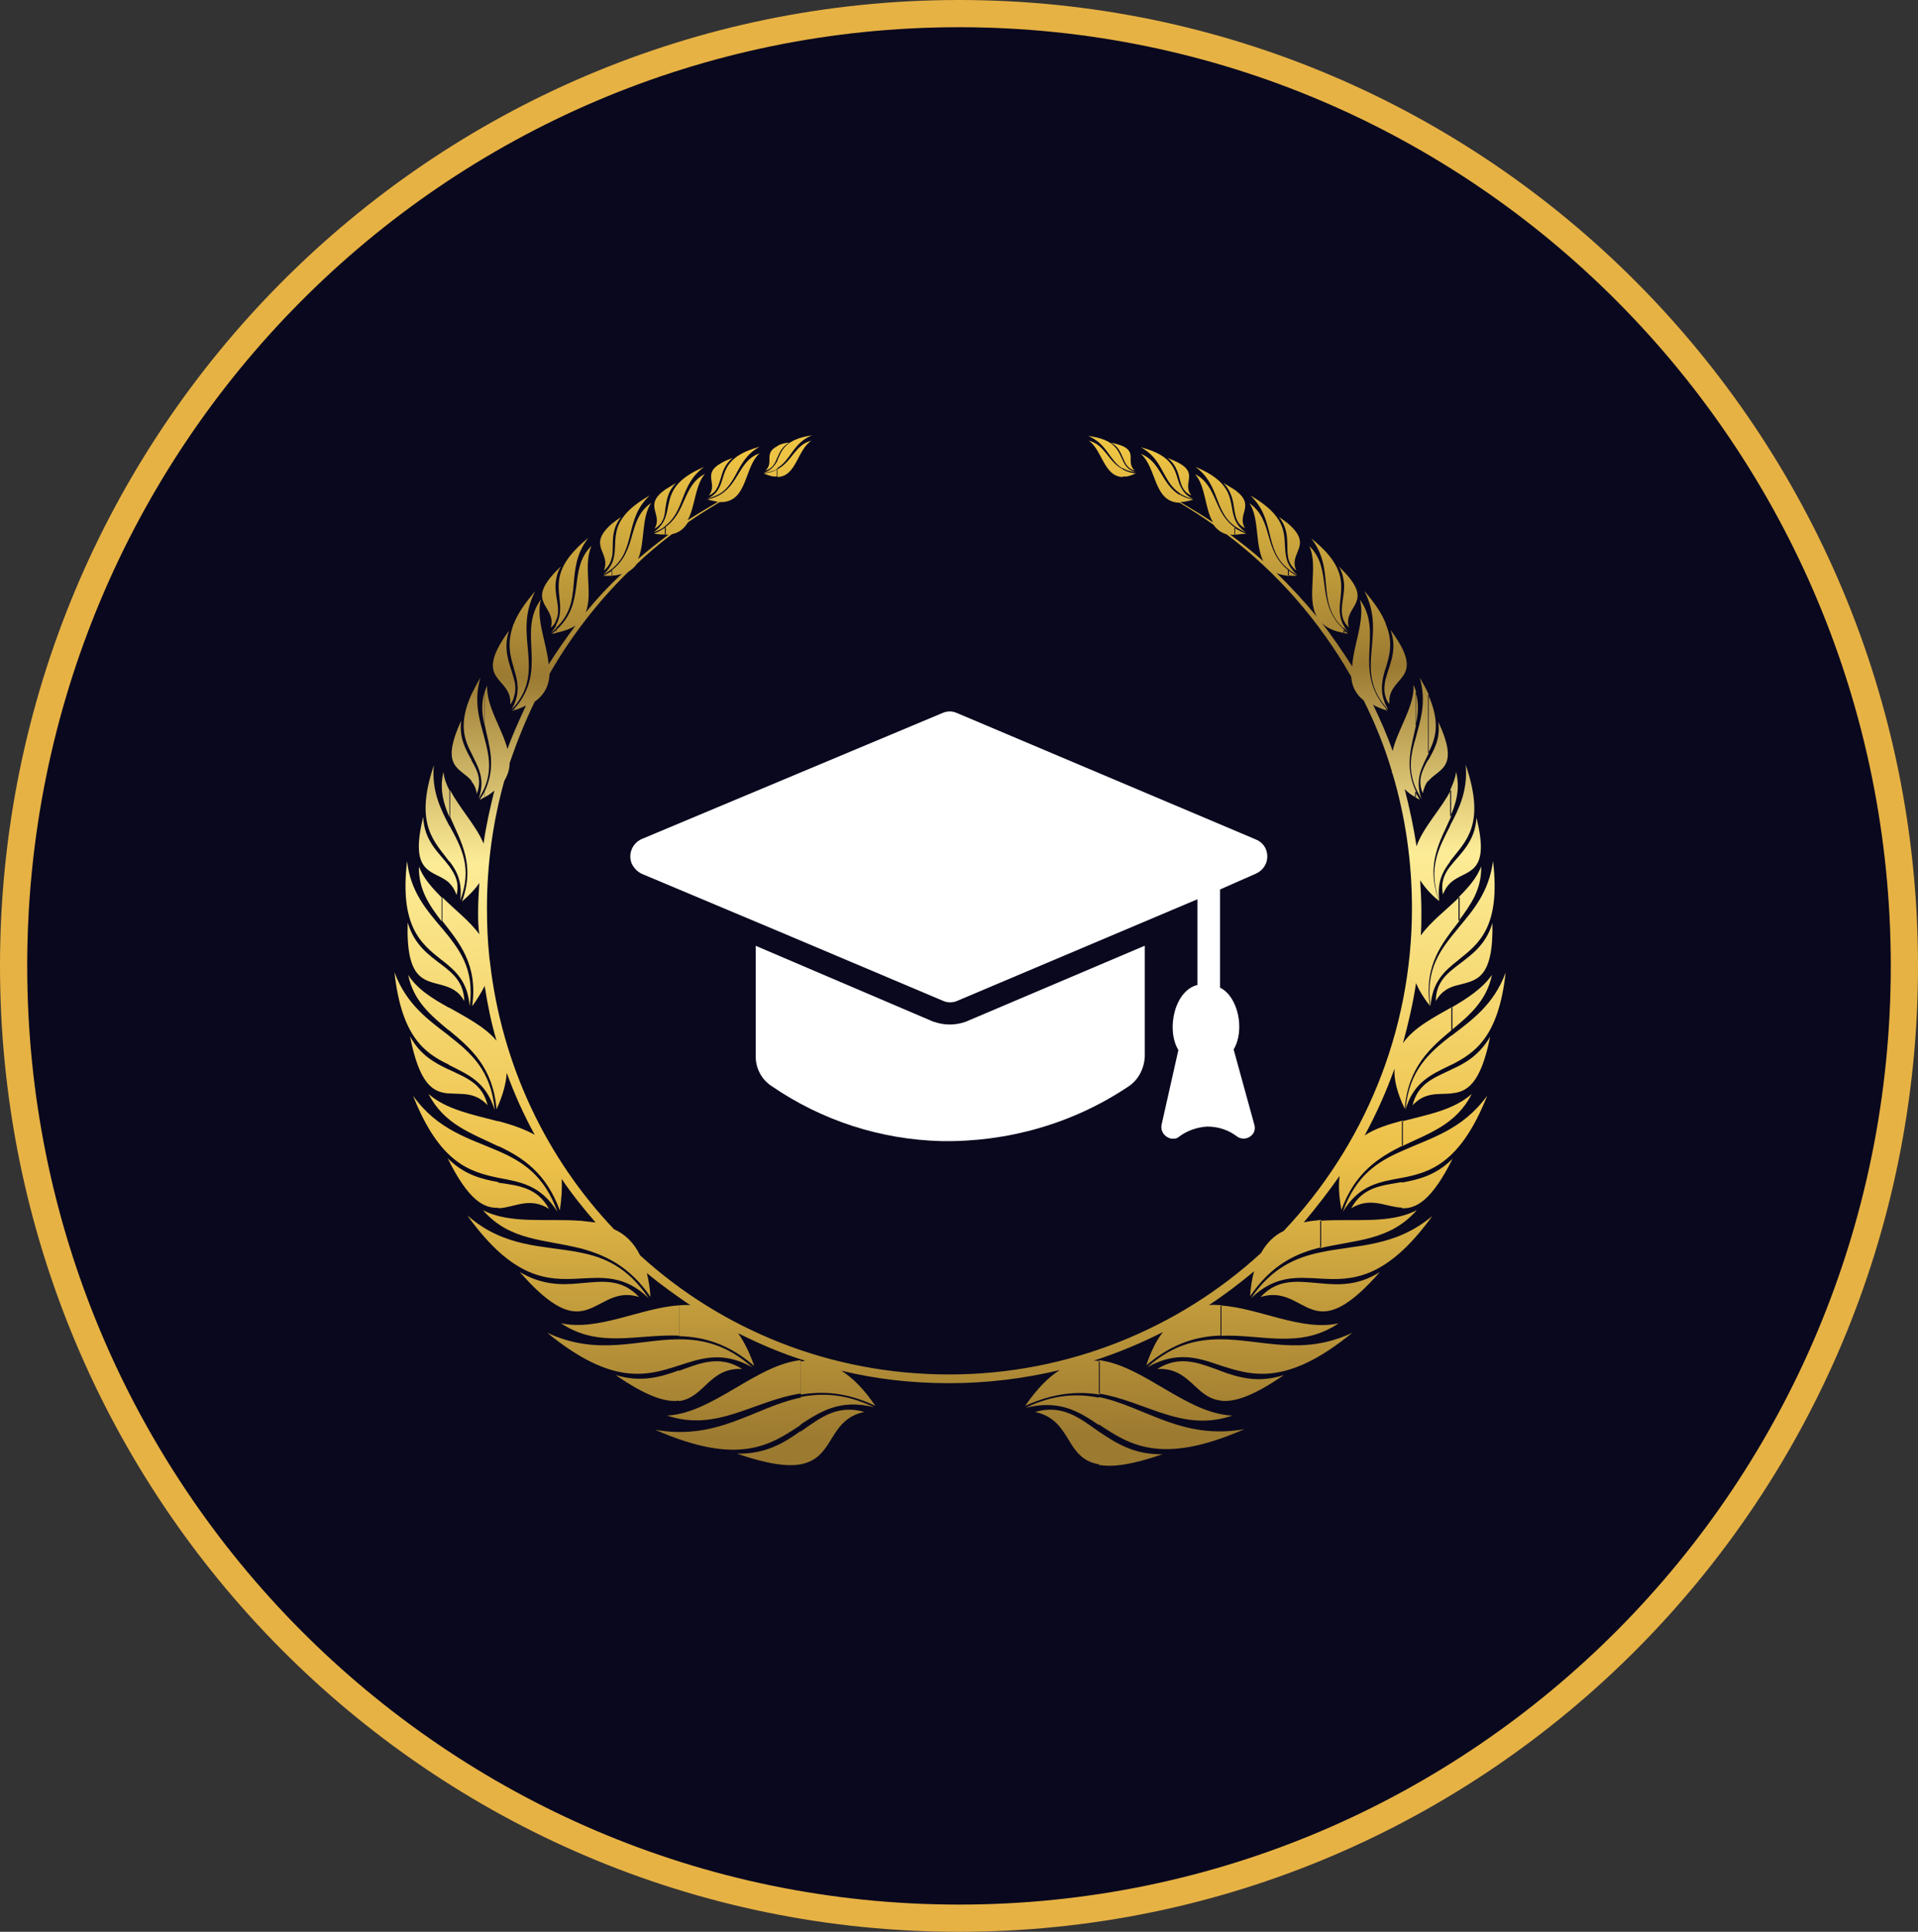
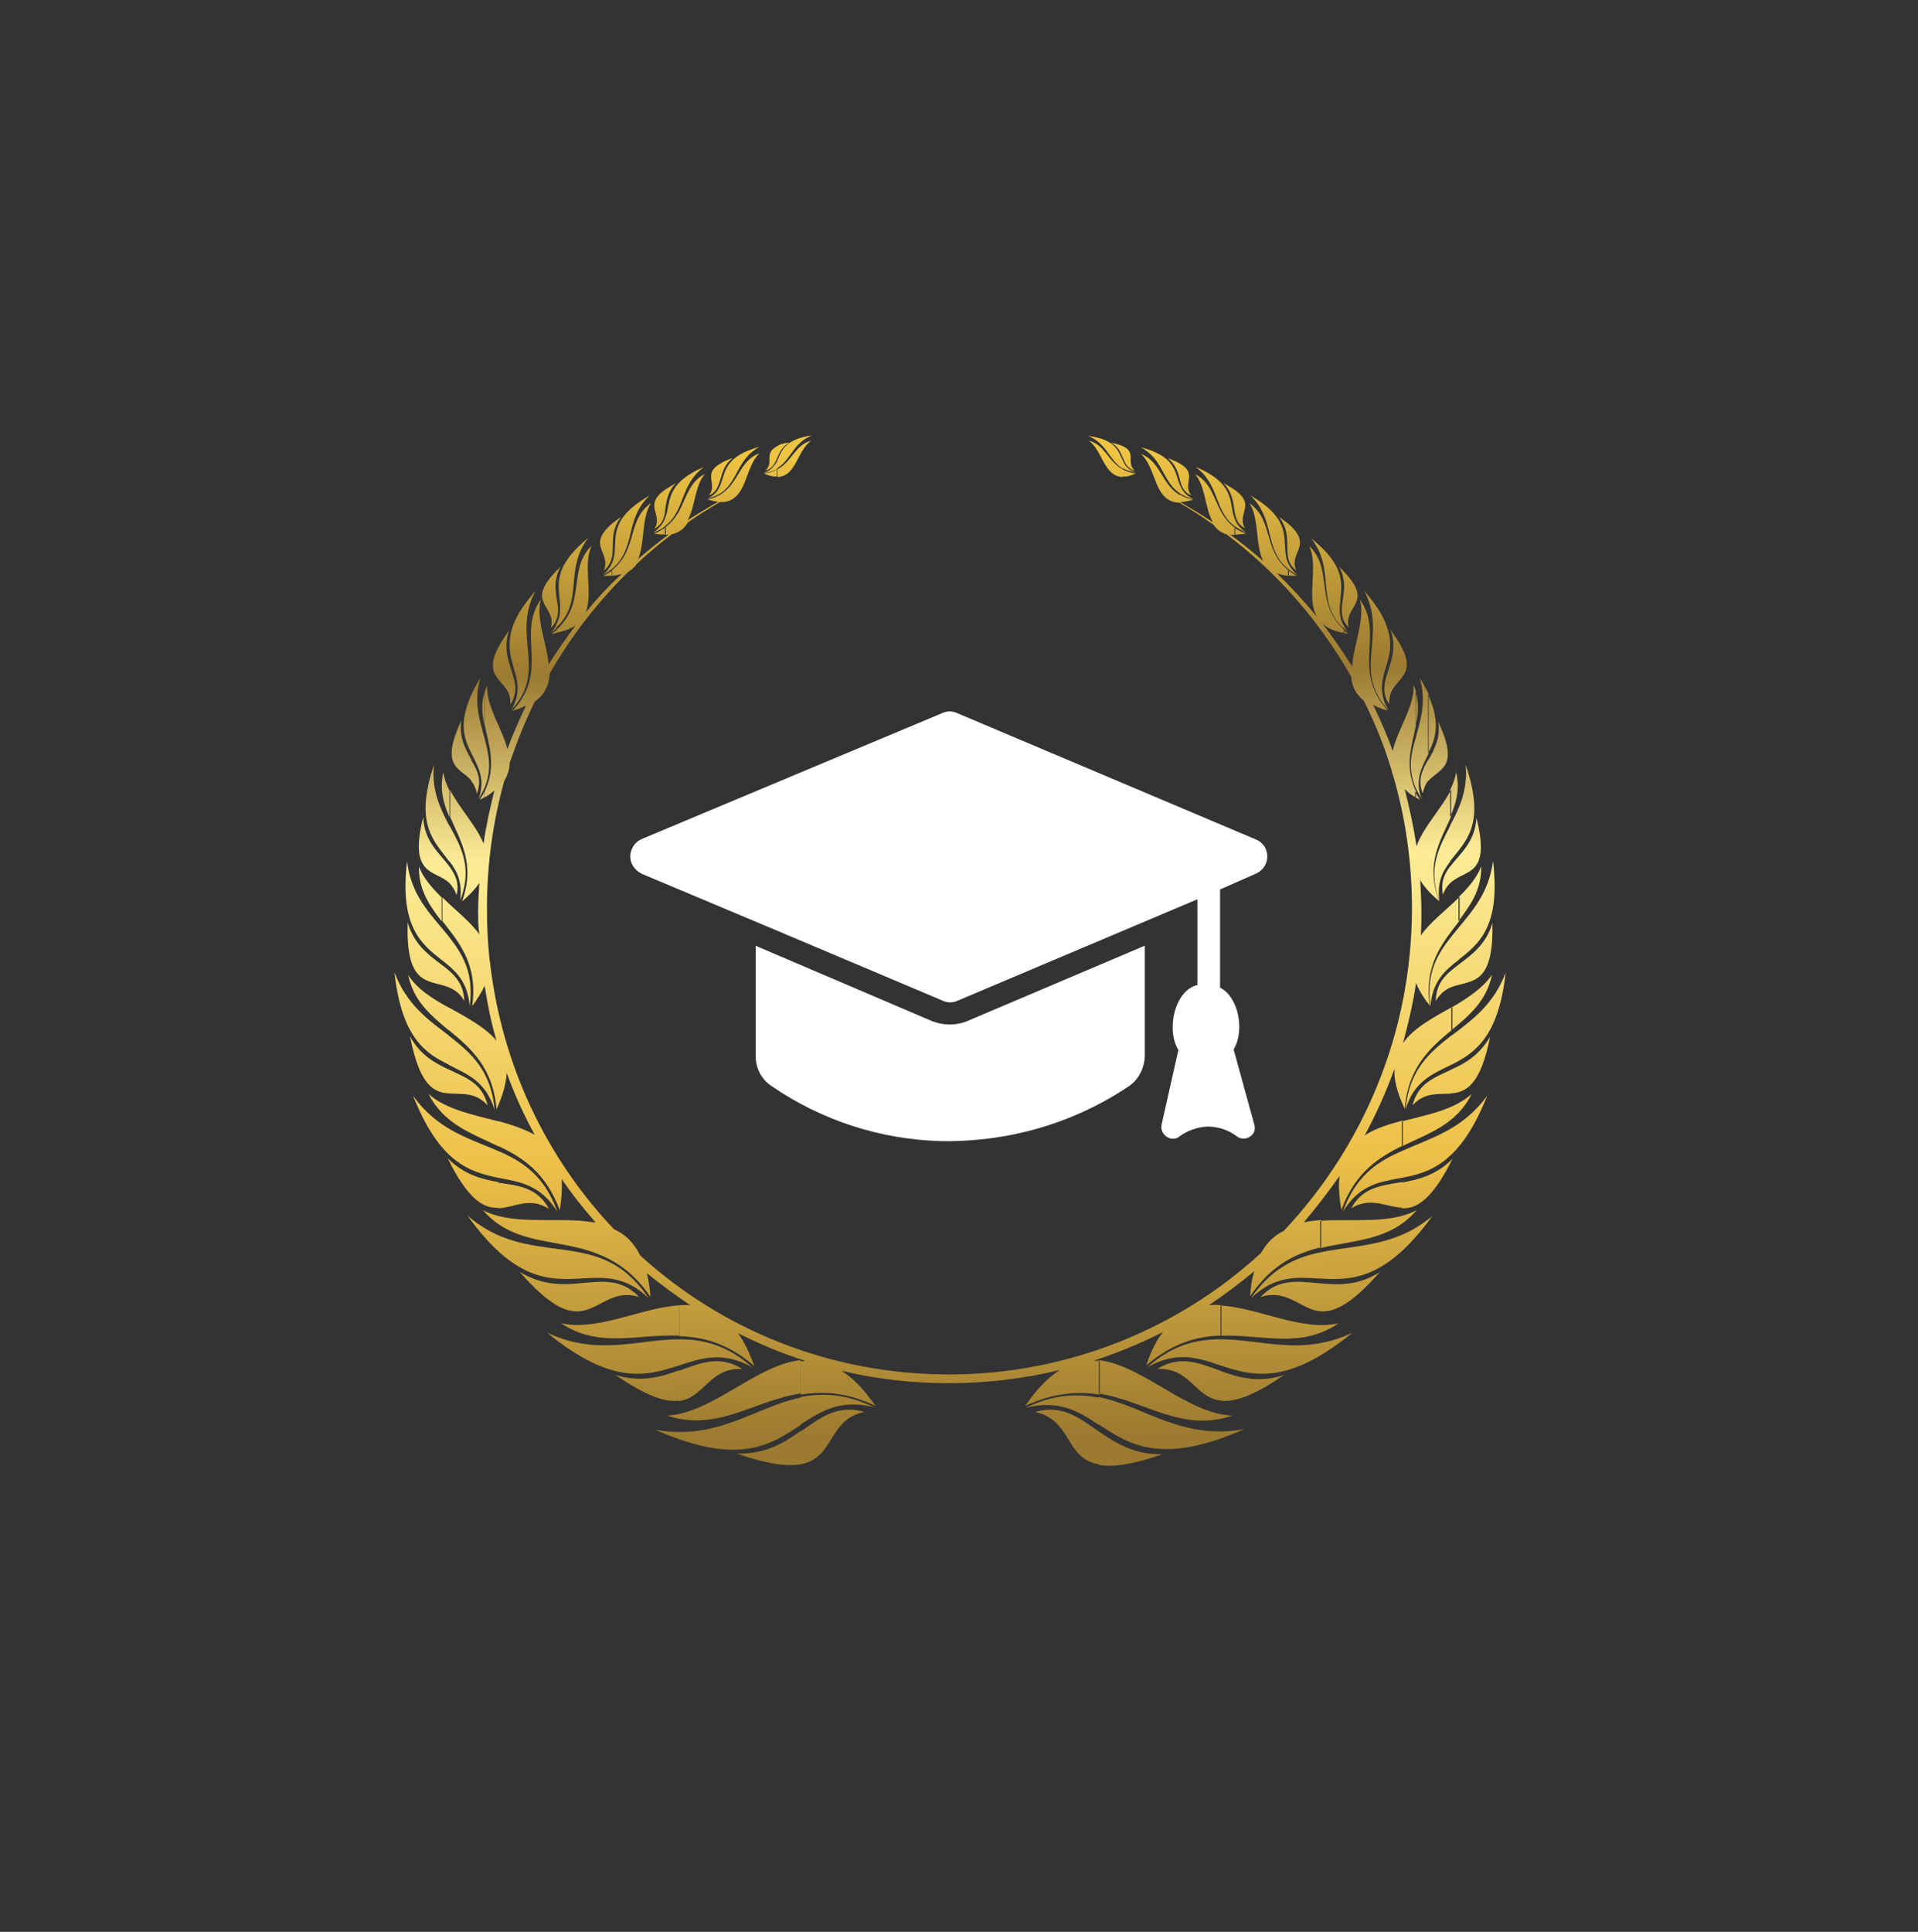
<svg xmlns="http://www.w3.org/2000/svg" width="141" height="142" viewBox="0 0 141 142" fill="none">
  <rect x="0" y="0" width="141" height="142" fill="#333333" stroke="none" />
-   <path d="M70.5 1C108.877 1 140 32.333 140 71C140 109.667 108.877 141 70.5 141C32.123 141 1 109.667 1 71C1 32.333 32.123 1 70.5 1Z" fill="#09081E" stroke="#E7B244" stroke-width="2" />
  <path d="M92.33 61.709L70.356 52.415C69.999 52.255 69.634 52.255 69.277 52.415L47.178 61.673C46.456 61.994 46.145 62.832 46.456 63.509C46.617 63.83 46.858 64.07 47.178 64.231C48.497 64.792 56.116 67.982 57.23 68.455L69.313 73.561C69.669 73.721 70.035 73.721 70.391 73.561L88.026 66.102V72.402C86.351 72.803 85.709 75.672 86.627 77.187L85.388 82.694C85.308 83.131 85.584 83.567 86.066 83.692C86.306 83.728 86.547 83.692 86.707 83.532C87.304 83.095 88.026 82.855 88.739 82.81C89.541 82.81 90.298 83.051 90.931 83.532C91.287 83.808 91.804 83.728 92.089 83.371C92.25 83.175 92.285 82.89 92.205 82.65L90.69 77.143C91.528 75.744 91.047 73.275 89.692 72.598V65.38L92.321 64.222C93.043 63.901 93.355 63.108 93.043 62.386C92.927 62.11 92.642 61.825 92.321 61.709H92.33Z" fill="white" />
  <path d="M68.636 75.111L55.555 69.524V77.66C55.555 78.533 55.991 79.371 56.749 79.852C60.42 82.365 64.724 83.764 69.197 83.88C74.063 83.96 78.848 82.606 82.92 79.888C83.678 79.406 84.114 78.569 84.159 77.651V69.515L70.997 75.103C70.24 75.379 69.402 75.379 68.645 75.103L68.636 75.111Z" fill="white" />
  <path fill-rule="evenodd" clip-rule="evenodd" d="M58.861 99.981C55.572 100.329 52.418 103.875 49.041 104.054C52.721 105.283 55.394 102.958 58.861 102.432V99.981ZM56.143 34.798C56.535 34.976 56.847 35.056 57.105 35.021V34.495C56.882 34.673 56.535 34.754 56.143 34.798ZM57.15 34.45C56.882 34.629 56.579 34.709 56.143 34.754C56.713 34.575 56.936 34.228 57.15 33.88V34.45ZM57.15 33.622C56.971 34.058 56.802 34.45 56.276 34.584C56.936 33.969 56.098 33.319 57.15 32.793V33.622ZM57.15 35.065V34.495C58.246 33.925 58.424 32.704 59.645 32.392C58.593 33.096 58.549 35.021 57.15 35.065ZM57.15 32.793V33.622C57.328 33.23 57.497 32.838 58.023 32.526C57.631 32.57 57.319 32.659 57.15 32.784V32.793ZM57.15 33.836V34.406C58.157 33.791 58.29 32.57 59.689 32C57.631 32.303 57.453 33.185 57.15 33.836ZM51.981 36.732C52.373 36.643 52.685 36.509 52.988 36.34C54.352 35.466 54.352 33.845 55.84 33.319C54.699 34.326 54.966 36.91 52.988 36.91H52.899C52.106 37.391 51.322 37.872 50.573 38.398C50.306 38.835 49.959 39.147 49.388 39.271C48.47 39.975 47.633 40.67 46.804 41.463C46.67 41.686 46.456 41.855 46.189 42.034C43.953 44.226 41.983 46.765 40.406 49.519C40.361 50.303 40.103 51.007 39.31 51.577C38.606 53.021 37.991 54.553 37.465 56.086C37.465 56.523 37.332 56.959 37.073 57.396C36.245 60.372 35.799 63.482 35.799 66.717C35.799 67.947 35.843 69.167 35.977 70.397C35.977 70.531 36.022 70.62 36.022 70.745C36.895 78.319 40.183 85.145 45.138 90.358C45.931 90.705 46.581 91.32 47.062 92.282C53.068 97.754 61.053 101.033 69.776 101.033C78.5 101.033 86.654 97.665 92.704 92.104C93.141 91.32 93.711 90.794 94.371 90.482C100.198 84.307 103.798 75.949 103.798 66.761C103.798 63.349 103.317 60.06 102.399 56.959C102.355 56.87 102.31 56.737 102.31 56.657C101.784 54.865 101.08 53.154 100.252 51.488C99.637 51.007 99.378 50.392 99.334 49.742C97.008 45.669 93.898 42.078 90.173 39.28C89.737 39.147 89.425 38.888 89.211 38.576C88.418 38.006 87.589 37.48 86.716 36.955C84.782 36.91 85.05 34.37 83.865 33.363C85.353 33.934 85.353 35.556 86.716 36.384V36.865V36.34C86.983 36.518 87.286 36.643 87.723 36.732C87.375 36.821 87.019 36.91 86.761 36.91C87.589 37.391 88.382 37.872 89.175 38.398C88.561 37.391 88.65 35.769 87.857 34.852C89.523 35.725 89.175 37.65 90.797 38.79V39.316C90.663 39.316 90.53 39.316 90.405 39.271C91.234 39.886 92.071 40.537 92.865 41.241C92.25 40.011 92.597 38.131 91.858 36.999C93.658 38.264 92.82 40.456 94.754 41.945V42.337C94.406 42.292 94.094 42.248 93.836 42.114C94.887 43.121 95.894 44.217 96.821 45.349C95.992 43.95 96.955 41.668 96.251 40.136C98.051 41.882 96.598 44.297 98.835 46.311V46.534C98.042 46.4 97.516 46.142 97.168 45.785C97.962 46.792 98.701 47.888 99.405 48.984C99.494 47.407 100.367 45.571 99.975 44.083C101.775 46.578 99.361 49.207 101.945 52.139V52.228C101.553 52.094 101.196 51.969 100.938 51.791C101.464 52.887 101.989 54.063 102.381 55.204C102.729 53.627 104.003 51.925 103.914 50.348C104.003 50.526 104.048 50.695 104.092 50.829V53.324C103.789 54.812 103.219 56.3 104.092 58.18V58.617C103.745 58.439 103.477 58.225 103.264 58.002C103.611 59.356 103.923 60.8 104.137 62.208C104.618 60.809 105.937 59.49 106.676 58.047V60.016C105.928 61.763 104.743 63.473 105.803 66.236C105.144 65.71 104.707 65.184 104.404 64.703C104.449 65.487 104.493 66.236 104.493 67.02C104.493 67.59 104.493 68.205 104.449 68.766C105.153 67.76 106.338 66.886 107.3 65.924V67.67C106.07 69.292 104.671 70.869 105.108 73.926C104.627 73.311 104.315 72.785 104.101 72.26C103.878 73.748 103.531 75.236 103.139 76.679C103.932 75.539 105.375 74.799 106.774 74.006V75.672C105.197 76.982 103.531 78.39 103.264 81.491C102.693 80.306 102.47 79.344 102.515 78.559C101.9 80.27 101.152 81.928 100.323 83.46C101.116 82.935 102.123 82.632 103.13 82.365V84.2C101.374 85.073 99.619 86.169 98.612 88.932C98.434 87.925 98.389 87.141 98.478 86.437C97.65 87.622 96.767 88.754 95.85 89.85C96.242 89.761 96.678 89.716 97.124 89.671V91.685C95.279 92.122 93.488 92.951 91.902 95.276C91.947 94.573 92.036 93.966 92.205 93.441C91.154 94.314 90.013 95.187 88.872 95.936C89.175 95.891 89.487 95.936 89.79 95.936V98.172C88.035 98.217 86.235 98.698 84.266 100.365C84.613 99.313 85.014 98.529 85.495 97.914C83.873 98.743 82.162 99.447 80.407 100.017C80.541 100.017 80.674 100.017 80.844 100.062V102.512C79.266 102.254 77.466 102.378 75.364 103.341C76.237 102.075 77.074 101.238 77.903 100.712C75.319 101.327 72.601 101.674 69.794 101.674C66.987 101.674 64.403 101.371 61.855 100.757C62.683 101.282 63.521 102.111 64.35 103.341C62.247 102.334 60.491 102.245 58.869 102.512V100.062C58.959 100.062 59.092 100.062 59.172 100.017C57.461 99.491 55.84 98.787 54.262 98.003C54.699 98.618 55.091 99.402 55.448 100.409C53.523 98.743 51.678 98.262 49.923 98.217V95.945C50.19 95.945 50.493 95.9 50.752 95.945C49.656 95.205 48.559 94.412 47.553 93.583C47.686 94.109 47.775 94.679 47.82 95.33C46.243 93.013 44.398 92.22 42.598 91.739V89.725C42.99 89.769 43.391 89.814 43.783 89.859C42.91 88.852 42.028 87.756 41.288 86.659C41.333 87.319 41.288 88.103 41.154 88.976C40.148 86.223 38.437 85.082 36.637 84.245V82.409C37.599 82.668 38.526 82.979 39.31 83.416C38.517 81.972 37.822 80.44 37.252 78.862C37.207 79.602 36.984 80.484 36.503 81.536C36.236 78.426 34.578 77.027 32.992 75.717V74.051C34.311 74.799 35.665 75.494 36.503 76.501C36.111 75.191 35.844 73.828 35.63 72.473C35.407 72.91 35.104 73.436 34.712 73.962C35.148 70.896 33.749 69.274 32.52 67.706V65.96C33.438 66.877 34.534 67.706 35.238 68.677C35.148 68.107 35.148 67.581 35.148 67.055C35.148 66.307 35.193 65.612 35.238 64.908C34.935 65.345 34.534 65.781 33.963 66.263C34.97 63.509 33.83 61.798 33.09 60.043V58.073C33.794 59.428 35.015 60.702 35.55 62.012C35.728 60.702 36.031 59.383 36.343 58.118C36.12 58.296 35.906 58.465 35.639 58.599V58.163C36.512 56.282 35.942 54.794 35.639 53.306V50.855C35.683 50.677 35.772 50.553 35.817 50.374C35.728 51.907 36.913 53.529 37.305 55.062C37.697 53.965 38.178 52.914 38.668 51.862C38.401 51.996 38.098 52.121 37.795 52.21V52.121C40.379 49.189 37.973 46.56 39.764 44.065C39.372 45.509 40.201 47.3 40.335 48.833C40.95 47.87 41.609 46.908 42.304 45.99C41.956 46.213 41.511 46.382 40.905 46.516V46.293C43.142 44.279 41.698 41.873 43.489 40.118C42.83 41.561 43.623 43.62 43.053 45.019C43.881 44.012 44.763 43.05 45.726 42.176C45.503 42.265 45.245 42.31 44.977 42.31V41.918C46.902 40.43 46.073 38.193 47.873 36.972C47.125 38.068 47.437 39.859 46.911 41.089C47.615 40.474 48.399 39.859 49.148 39.298H48.88V38.772C50.502 37.632 50.154 35.707 51.821 34.834C51.072 35.707 51.117 37.24 50.547 38.247C51.295 37.765 52.035 37.329 52.783 36.892C52.605 36.847 52.302 36.803 51.99 36.714L51.981 36.732ZM52.988 36.251V35.591C52.81 36.028 52.596 36.375 51.981 36.687C52.373 36.553 52.685 36.429 52.988 36.251ZM52.988 35.154V34.058C51.589 34.843 52.81 35.547 52.115 36.42C52.685 36.197 52.819 35.671 52.988 35.154ZM52.988 34.058V35.154C53.122 34.673 53.291 34.103 53.861 33.666C53.469 33.8 53.202 33.925 52.988 34.058ZM52.988 35.591V36.251C54.262 35.377 54.173 33.755 55.84 32.838C53.3 33.542 53.345 34.629 52.988 35.591ZM48.078 39.227C48.381 39.271 48.693 39.316 48.952 39.271V38.746C48.684 38.924 48.426 39.093 48.078 39.227ZM48.907 38.657V38.042C48.773 38.434 48.515 38.79 48.034 39.138C48.381 39.004 48.693 38.879 48.907 38.657ZM48.907 37.427V35.983C47.241 37.168 48.773 37.774 48.114 38.87C48.729 38.523 48.862 37.997 48.907 37.427ZM48.907 35.983V37.427C48.996 36.812 49.085 36.117 49.7 35.502C49.397 35.68 49.13 35.849 48.907 35.983ZM48.907 38.042V38.657C50.395 37.516 49.959 35.636 51.758 34.326C48.862 35.556 49.344 36.91 48.907 38.05V38.042ZM44.353 42.328H45.013V41.936C44.79 42.069 44.621 42.194 44.353 42.328ZM45.004 41.802V41.365C44.87 41.668 44.657 41.98 44.3 42.283C44.567 42.105 44.781 41.98 45.004 41.802ZM45.004 40.884V38.478C43.079 40.145 44.959 40.581 44.389 41.936C44.781 41.633 44.915 41.276 45.004 40.884ZM45.004 38.478V40.884C45.138 40.056 44.826 39.048 45.663 37.997C45.396 38.175 45.182 38.345 45.004 38.478ZM45.004 41.365V41.802C46.804 40.314 45.877 38.166 47.766 36.42C44.3 38.389 45.619 39.922 45.004 41.365ZM40.575 46.578C40.709 46.578 40.798 46.534 40.923 46.534V46.311C40.789 46.4 40.7 46.489 40.575 46.569V46.578ZM40.887 46.186V45.963C40.798 46.142 40.664 46.355 40.495 46.534C40.673 46.4 40.798 46.275 40.887 46.186ZM40.887 45.571V43.736C40.843 43.388 40.798 42.987 40.887 42.595V41.98C38.561 44.386 40.932 44.475 40.495 46.142C40.718 45.963 40.843 45.75 40.887 45.571ZM40.887 41.98V42.595C40.932 42.292 41.021 41.98 41.235 41.633C41.101 41.766 41.012 41.855 40.887 41.98ZM40.887 45.571V43.736C40.976 44.395 41.154 45.001 40.887 45.571ZM40.887 45.919V46.142C42.99 44.172 41.413 41.9 43.258 39.53C39.533 42.55 41.939 43.994 40.887 45.919ZM37.644 52.263C37.644 52.263 37.733 52.219 37.777 52.219V52.13C37.777 52.13 37.688 52.219 37.644 52.263ZM37.768 51.96V51.827C37.724 51.96 37.635 52.085 37.59 52.174C37.635 52.13 37.724 52.041 37.768 51.952V51.96ZM37.768 51.257V49.858C37.501 48.85 36.94 47.799 37.421 46.355C34.614 50.205 37.688 49.679 37.51 51.782C37.644 51.604 37.733 51.435 37.777 51.257H37.768ZM37.768 49.073V45.839C37.243 47.238 37.501 48.2 37.768 49.073ZM37.768 45.874V49.109C38.036 49.982 38.249 50.775 37.768 51.862V51.996C40.183 49.154 37.635 46.748 39.346 43.459C38.553 44.377 38.027 45.17 37.768 45.865V45.874ZM37.768 51.257V49.858C37.902 50.294 37.947 50.775 37.768 51.257ZM34.658 57.387V55.855C34.222 55.07 33.741 54.233 33.91 52.967C32.288 56.469 33.865 56.425 34.658 57.387ZM34.658 55.373V51.043C33.696 53.19 34.133 54.366 34.658 55.373ZM35.273 58.786C35.407 58.742 35.496 58.653 35.621 58.608V58.171C35.532 58.394 35.398 58.563 35.273 58.786ZM35.621 50.864C35.353 51.738 35.443 52.531 35.621 53.315V50.864ZM34.658 51.043V55.373C35.14 56.38 35.71 57.209 35.184 58.742C35.362 58.439 35.487 58.171 35.621 57.913V54.277C35.273 52.967 34.792 51.604 35.318 49.813C35.05 50.249 34.837 50.686 34.658 51.043ZM34.658 55.899V57.432C34.837 57.654 35.006 57.958 35.05 58.35C35.443 57.343 35.095 56.639 34.658 55.899ZM35.621 57.913V54.277C35.924 55.418 36.191 56.55 35.621 57.913ZM33.037 58.091C32.814 57.654 32.645 57.218 32.6 56.737C32.297 58.002 32.6 59.053 33.037 60.06V58.091ZM33.037 64.917V63.687C32.333 62.725 31.192 61.896 31.112 60.052C30.016 64.471 31.985 63.901 33.037 64.908V64.917ZM33.037 63.34V60.711C32.377 59.446 31.718 58.127 31.896 56.247C30.408 60.666 31.985 61.896 33.037 63.34ZM33.037 60.675V63.304C33.607 64.053 33.999 64.837 33.83 66.191C34.748 63.785 33.919 62.297 33.037 60.675ZM33.037 63.687V64.917C33.259 65.14 33.429 65.398 33.562 65.79C33.785 64.917 33.473 64.302 33.037 63.687ZM32.466 65.968C31.762 65.264 31.103 64.525 30.8 63.696C30.755 65.407 31.593 66.583 32.466 67.724V65.977V65.968ZM32.466 72.402V70.914C31.549 70.21 30.452 69.47 29.971 67.804C29.838 72.01 31.156 72.046 32.466 72.402ZM32.466 70.566V68.205C31.37 66.895 30.185 65.576 29.927 63.304C29.356 68.116 30.978 69.39 32.466 70.566ZM32.466 68.196V70.558C33.473 71.342 34.391 72.135 34.525 73.97C34.917 71.172 33.732 69.729 32.466 68.196ZM32.466 70.914V72.402C33.081 72.58 33.696 72.794 34.133 73.587C34.088 72.233 33.34 71.573 32.466 70.914ZM32.992 74.068C31.807 73.409 30.666 72.714 30.007 71.662C30.399 73.587 31.673 74.639 32.992 75.735V74.068ZM32.992 80.368V78.622C31.985 78.141 30.889 77.57 30.141 76.171C30.845 79.763 31.852 80.288 32.992 80.377V80.368ZM32.992 78.266V76.118C31.504 74.977 29.882 73.846 29 71.475C29.526 76.287 31.281 77.428 32.992 78.257V78.266ZM32.992 76.127V78.274C34.355 78.978 35.71 79.46 36.369 81.598C36.102 78.666 34.614 77.392 32.992 76.127ZM32.992 78.622V80.368C33.91 80.458 34.917 80.235 35.844 81.242C35.452 79.62 34.266 79.228 32.992 78.613V78.622ZM36.637 82.427C34.792 81.946 32.778 81.554 31.504 80.413C32.645 82.65 34.658 83.3 36.637 84.263V82.427ZM36.637 88.771V86.891C35.407 86.668 34.142 86.365 32.912 85.145C34.444 88.255 35.585 88.825 36.637 88.78V88.771ZM36.637 86.579V84.61C34.534 83.692 32.163 83.077 30.363 80.538C32.333 85.528 34.569 86.143 36.637 86.579ZM36.637 84.61V86.579C38.258 86.882 39.747 87.105 40.976 89.074C40.014 86.401 38.437 85.394 36.637 84.61ZM36.637 86.936V88.816C37.822 88.771 38.918 87.943 40.361 88.861C39.488 87.283 38.125 87.15 36.637 86.936ZM42.598 89.734C40.183 89.556 37.465 89.992 35.496 88.95C37.465 91.222 40.059 91.097 42.598 91.748V89.734ZM42.598 96.39V94.332C41.279 94.466 39.836 94.466 38.214 93.503C40.317 95.909 41.591 96.479 42.598 96.39ZM42.598 93.984V92.06C39.969 91.534 37.118 91.757 34.355 89.342C37.777 94.109 40.317 94.109 42.598 93.984ZM42.598 92.06V93.984C44.309 93.895 45.931 93.726 47.686 95.428C46.154 93.156 44.443 92.407 42.598 92.06ZM42.598 94.332V96.39C44.086 96.257 45.013 94.724 46.982 95.339C45.663 93.94 44.22 94.198 42.598 94.332ZM49.914 95.954C47.107 96.132 43.953 97.878 41.235 97.263C44.042 99.144 46.849 98.048 49.914 98.181V95.945V95.954ZM49.914 102.958C48.952 103.091 47.544 102.655 45.262 101.077C47.151 101.648 48.595 101.211 49.914 100.73V102.967V102.958ZM49.914 100.373C47.588 101.122 45.048 101.906 40.228 97.968C43.953 99.714 46.938 98.449 49.914 98.449V100.373ZM49.914 98.449C51.669 98.449 53.425 98.841 55.305 100.507C53.113 99.277 51.536 99.848 49.914 100.373V98.449ZM49.914 100.766C51.491 100.195 52.899 99.58 54.565 100.632C52.151 100.498 51.803 102.735 49.914 102.993V100.757V100.766ZM58.861 107.636C57.898 107.814 56.446 107.636 54.173 106.852C56.276 106.896 57.64 106.068 58.861 105.185V107.636ZM58.861 104.749C56.668 106.192 54.343 107.814 48.158 105.096C52.765 105.925 55.483 103.43 58.861 102.735V104.749ZM58.861 102.69C60.438 102.387 62.149 102.432 64.252 103.439C61.757 102.824 60.349 103.742 58.861 104.704V102.69ZM58.861 105.23C60.304 104.223 61.534 103.216 63.548 103.786C60.83 104.357 61.4 107.155 58.861 107.636V105.23ZM82.537 35.065V34.495C81.441 33.925 81.263 32.704 80.042 32.392C81.049 33.096 81.138 35.021 82.537 35.065ZM82.537 34.45V33.836C82.189 33.132 82.011 32.303 79.997 32.045C81.396 32.615 81.53 33.836 82.537 34.45ZM82.537 33.622V32.793C82.314 32.704 82.056 32.615 81.663 32.535C82.189 32.793 82.367 33.239 82.537 33.631V33.622ZM83.499 34.798C83.107 34.754 82.795 34.664 82.537 34.495V35.021C82.804 35.065 83.107 34.976 83.499 34.798ZM82.537 32.793V33.622C82.715 34.058 82.884 34.45 83.41 34.584C82.751 33.969 83.588 33.274 82.537 32.793ZM82.537 33.836V34.406C82.804 34.584 83.107 34.664 83.544 34.709C82.929 34.575 82.715 34.228 82.537 33.836ZM86.707 36.251V35.591C86.36 34.673 86.404 33.533 83.856 32.873C85.522 33.746 85.433 35.368 86.707 36.242V36.251ZM86.707 35.154V34.058C86.484 33.925 86.181 33.8 85.834 33.666C86.404 34.103 86.582 34.673 86.707 35.154ZM86.707 34.058V35.154C86.841 35.68 86.974 36.161 87.58 36.42C86.876 35.547 88.106 34.843 86.707 34.058ZM86.707 35.591V36.251C86.974 36.429 87.322 36.598 87.714 36.687C87.099 36.384 86.885 35.983 86.707 35.591ZM90.735 38.657V38.042C90.343 36.901 90.824 35.547 87.883 34.317C89.683 35.627 89.247 37.551 90.735 38.648V38.657ZM90.735 37.427V35.983C90.512 35.849 90.254 35.68 89.942 35.502C90.557 36.161 90.646 36.812 90.735 37.427ZM91.617 39.227C91.269 39.093 91.002 38.968 90.744 38.79V39.316C91.011 39.271 91.269 39.271 91.617 39.227ZM90.735 35.983V37.427C90.824 37.997 90.913 38.523 91.528 38.826C90.868 37.774 92.401 37.159 90.735 35.983ZM90.735 38.042V38.657C91.002 38.835 91.261 39.004 91.608 39.138C91.127 38.835 90.859 38.434 90.735 38.042ZM94.682 41.802V41.365C94.067 39.922 95.342 38.389 91.92 36.42C93.809 38.211 92.882 40.358 94.682 41.802ZM94.682 40.884V38.478C94.504 38.345 94.29 38.175 94.023 37.997C94.852 39.048 94.549 40.056 94.682 40.884ZM95.342 42.328C95.074 42.194 94.905 42.069 94.682 41.891V42.283C94.861 42.328 95.074 42.328 95.342 42.328ZM94.682 38.478V40.884C94.727 41.276 94.905 41.633 95.297 41.936C94.682 40.581 96.616 40.145 94.682 38.478ZM94.682 41.365V41.802C94.861 41.98 95.119 42.105 95.386 42.283C95.039 41.98 94.816 41.668 94.682 41.365ZM98.763 46.186V45.963C97.757 44.039 100.127 42.55 96.393 39.574C98.238 41.936 96.661 44.217 98.763 46.186ZM98.763 45.571V43.736C98.674 44.395 98.541 45.001 98.763 45.571ZM98.763 42.595V41.98C98.674 41.891 98.541 41.757 98.416 41.633C98.639 41.98 98.719 42.292 98.763 42.595ZM99.111 46.578C98.977 46.489 98.888 46.4 98.763 46.32V46.543C98.853 46.543 98.986 46.543 99.111 46.587V46.578ZM98.763 41.98V42.595C98.853 42.987 98.808 43.379 98.763 43.736V45.571C98.853 45.75 98.986 45.963 99.156 46.142C98.719 44.475 101.089 44.395 98.763 41.98ZM98.763 45.919V46.142C98.897 46.275 99.031 46.364 99.156 46.489C98.977 46.311 98.853 46.142 98.763 45.919ZM101.873 51.96V51.827C101.392 50.775 101.606 49.947 101.873 49.073V45.839C101.606 45.135 101.08 44.35 100.296 43.433C102.007 46.712 99.468 49.127 101.873 51.969V51.96ZM101.873 51.257V49.858C101.784 50.294 101.695 50.775 101.873 51.257ZM102.007 52.263C102.007 52.263 101.918 52.174 101.873 52.13V52.219C101.873 52.219 101.963 52.263 102.007 52.263ZM101.873 45.874V49.109C102.141 48.191 102.444 47.229 101.873 45.874ZM101.873 49.858V51.257C101.918 51.435 102.007 51.604 102.141 51.738C101.963 49.59 105.037 50.116 102.23 46.311C102.756 47.799 102.141 48.85 101.882 49.858H101.873ZM101.873 51.827V51.96C101.918 52.05 102.007 52.094 102.052 52.183C102.007 52.094 101.963 51.961 101.873 51.836V51.827ZM104.066 57.913V54.277C103.718 55.418 103.495 56.55 104.066 57.913ZM104.377 58.786C104.244 58.563 104.11 58.35 104.03 58.171V58.608C104.164 58.653 104.297 58.742 104.377 58.786ZM104.066 50.864V53.359C104.244 52.531 104.333 51.693 104.066 50.864ZM104.066 54.277V57.913C104.199 58.171 104.333 58.439 104.502 58.742C103.976 57.254 104.547 56.38 105.028 55.373V51.043C104.85 50.651 104.636 50.258 104.368 49.813C104.894 51.604 104.413 52.967 104.066 54.277ZM104.983 57.387V55.855C104.547 56.639 104.19 57.343 104.591 58.305C104.68 57.913 104.814 57.601 104.983 57.387ZM104.983 51.043V55.373C105.509 54.366 105.946 53.181 104.983 51.043ZM104.983 55.899V57.432C105.776 56.469 107.354 56.514 105.732 53.056C105.91 54.286 105.429 55.115 104.983 55.899ZM106.605 64.917V63.687C106.168 64.257 105.901 64.872 106.079 65.746C106.213 65.398 106.382 65.131 106.605 64.917ZM106.605 63.34V60.711C105.776 62.333 104.939 63.821 105.812 66.227C105.634 64.872 106.035 64.079 106.605 63.34ZM106.605 58.091V60.06C107.042 59.053 107.354 58.002 107.042 56.737C106.997 57.173 106.819 57.61 106.605 58.091ZM106.605 60.675V63.304C107.701 61.861 109.278 60.675 107.746 56.211C107.924 58.091 107.265 59.446 106.605 60.675ZM106.605 63.687V64.917C107.701 63.865 109.635 64.48 108.539 60.105C108.45 61.896 107.309 62.778 106.605 63.696V63.687ZM107.22 72.402V70.914C106.347 71.573 105.554 72.224 105.554 73.587C105.99 72.803 106.605 72.536 107.22 72.402ZM107.22 70.566V68.205C105.946 69.738 104.761 71.181 105.162 73.979C105.295 72.144 106.213 71.351 107.22 70.566ZM107.22 65.968V67.715C108.093 66.53 108.931 65.398 108.886 63.687C108.583 64.516 107.924 65.264 107.22 65.96V65.968ZM107.22 68.196V70.558C108.708 69.372 110.33 68.152 109.76 63.295C109.457 65.567 108.316 66.886 107.22 68.196ZM107.22 70.914V72.402C108.494 72.055 109.804 72.01 109.715 67.849C109.234 69.47 108.138 70.21 107.22 70.914ZM106.694 80.368V78.622C105.42 79.237 104.235 79.629 103.843 81.251C104.761 80.244 105.732 80.466 106.694 80.377V80.368ZM106.694 78.266V76.118C105.072 77.383 103.584 78.657 103.317 81.589C103.932 79.486 105.286 78.96 106.694 78.266ZM106.694 74.068V75.735C108.013 74.639 109.278 73.587 109.679 71.662C108.975 72.669 107.835 73.409 106.694 74.068ZM106.694 76.127V78.274C108.405 77.401 110.161 76.26 110.686 71.493C109.813 73.855 108.191 74.995 106.694 76.136V76.127ZM106.694 78.622V80.368C107.79 80.279 108.842 79.754 109.546 76.207C108.753 77.561 107.701 78.176 106.694 78.613V78.622ZM103.059 88.771V86.891C101.57 87.15 100.207 87.239 99.334 88.816C100.777 87.943 101.873 88.727 103.059 88.771ZM103.059 86.579V84.61C101.259 85.394 99.681 86.401 98.719 89.074C99.949 87.061 101.437 86.882 103.059 86.579ZM103.059 82.427V84.263C105.028 83.3 107.051 82.685 108.191 80.413C106.872 81.598 104.903 81.946 103.059 82.427ZM103.059 84.61V86.579C105.117 86.187 107.354 85.528 109.332 80.538C107.487 83.077 105.17 83.648 103.059 84.61ZM103.059 86.936V88.816C104.11 88.861 105.251 88.246 106.783 85.18C105.554 86.41 104.244 86.713 103.059 86.927V86.936ZM97.053 96.39V94.332C95.431 94.198 93.987 93.94 92.668 95.339C94.682 94.724 95.609 96.257 97.053 96.39ZM97.053 93.984V92.06C95.208 92.452 93.497 93.2 91.965 95.428C93.764 93.717 95.342 93.895 97.053 93.984ZM97.053 89.734V91.748C99.592 91.133 102.185 91.222 104.155 88.95C102.185 90.001 99.468 89.564 97.053 89.734ZM97.053 92.06V93.984C99.334 94.118 101.873 94.118 105.295 89.386C102.533 91.703 99.681 91.489 97.053 92.06ZM97.053 94.332V96.39C98.06 96.479 99.334 95.909 101.437 93.503C99.86 94.51 98.416 94.466 97.053 94.332ZM89.728 102.958V100.766C88.151 100.195 86.743 99.58 85.076 100.632C87.491 100.498 87.839 102.735 89.728 102.949V102.958ZM89.728 100.373V98.449C87.972 98.449 86.217 98.841 84.337 100.507C86.529 99.277 88.061 99.803 89.728 100.373ZM89.728 95.954V98.19C92.758 98.057 95.556 99.197 98.407 97.272C95.689 97.887 92.535 96.132 89.728 95.963V95.954ZM89.728 98.449V100.373C92.054 101.122 94.593 101.906 99.414 97.968C95.734 99.714 92.749 98.449 89.728 98.449ZM89.728 100.766V102.958C90.69 103.091 92.098 102.655 94.379 101.077C92.49 101.692 91.047 101.256 89.728 100.774V100.766ZM80.781 107.636V105.23C79.338 104.223 78.108 103.216 76.094 103.786C78.856 104.401 78.242 107.199 80.781 107.636ZM80.781 104.749V102.735C79.204 102.432 77.493 102.476 75.39 103.483C77.885 102.869 79.293 103.742 80.781 104.749ZM80.781 99.981V102.432C84.248 103.002 86.921 105.319 90.601 104.054C87.224 103.92 84.069 100.373 80.781 99.981ZM80.781 102.69V104.704C82.973 106.148 85.299 107.77 91.483 105.052C86.876 105.88 84.159 103.385 80.781 102.69ZM80.781 105.23C82.011 106.059 83.365 106.941 85.469 106.896C83.187 107.68 81.788 107.859 80.781 107.68V105.23Z" fill="url(#paint0_linear_758_132)" />
  <defs>
    <linearGradient id="paint0_linear_758_132" x1="70.24" y1="105.604" x2="69.366" y2="29.612" gradientUnits="userSpaceOnUse">
      <stop stop-color="#9C7A30" />
      <stop offset="0.27" stop-color="#EDC149" />
      <stop offset="0.56" stop-color="#FDEC97" />
      <stop offset="0.74" stop-color="#9B7A32" />
      <stop offset="0.95" stop-color="#EEC444" />
    </linearGradient>
  </defs>
</svg>